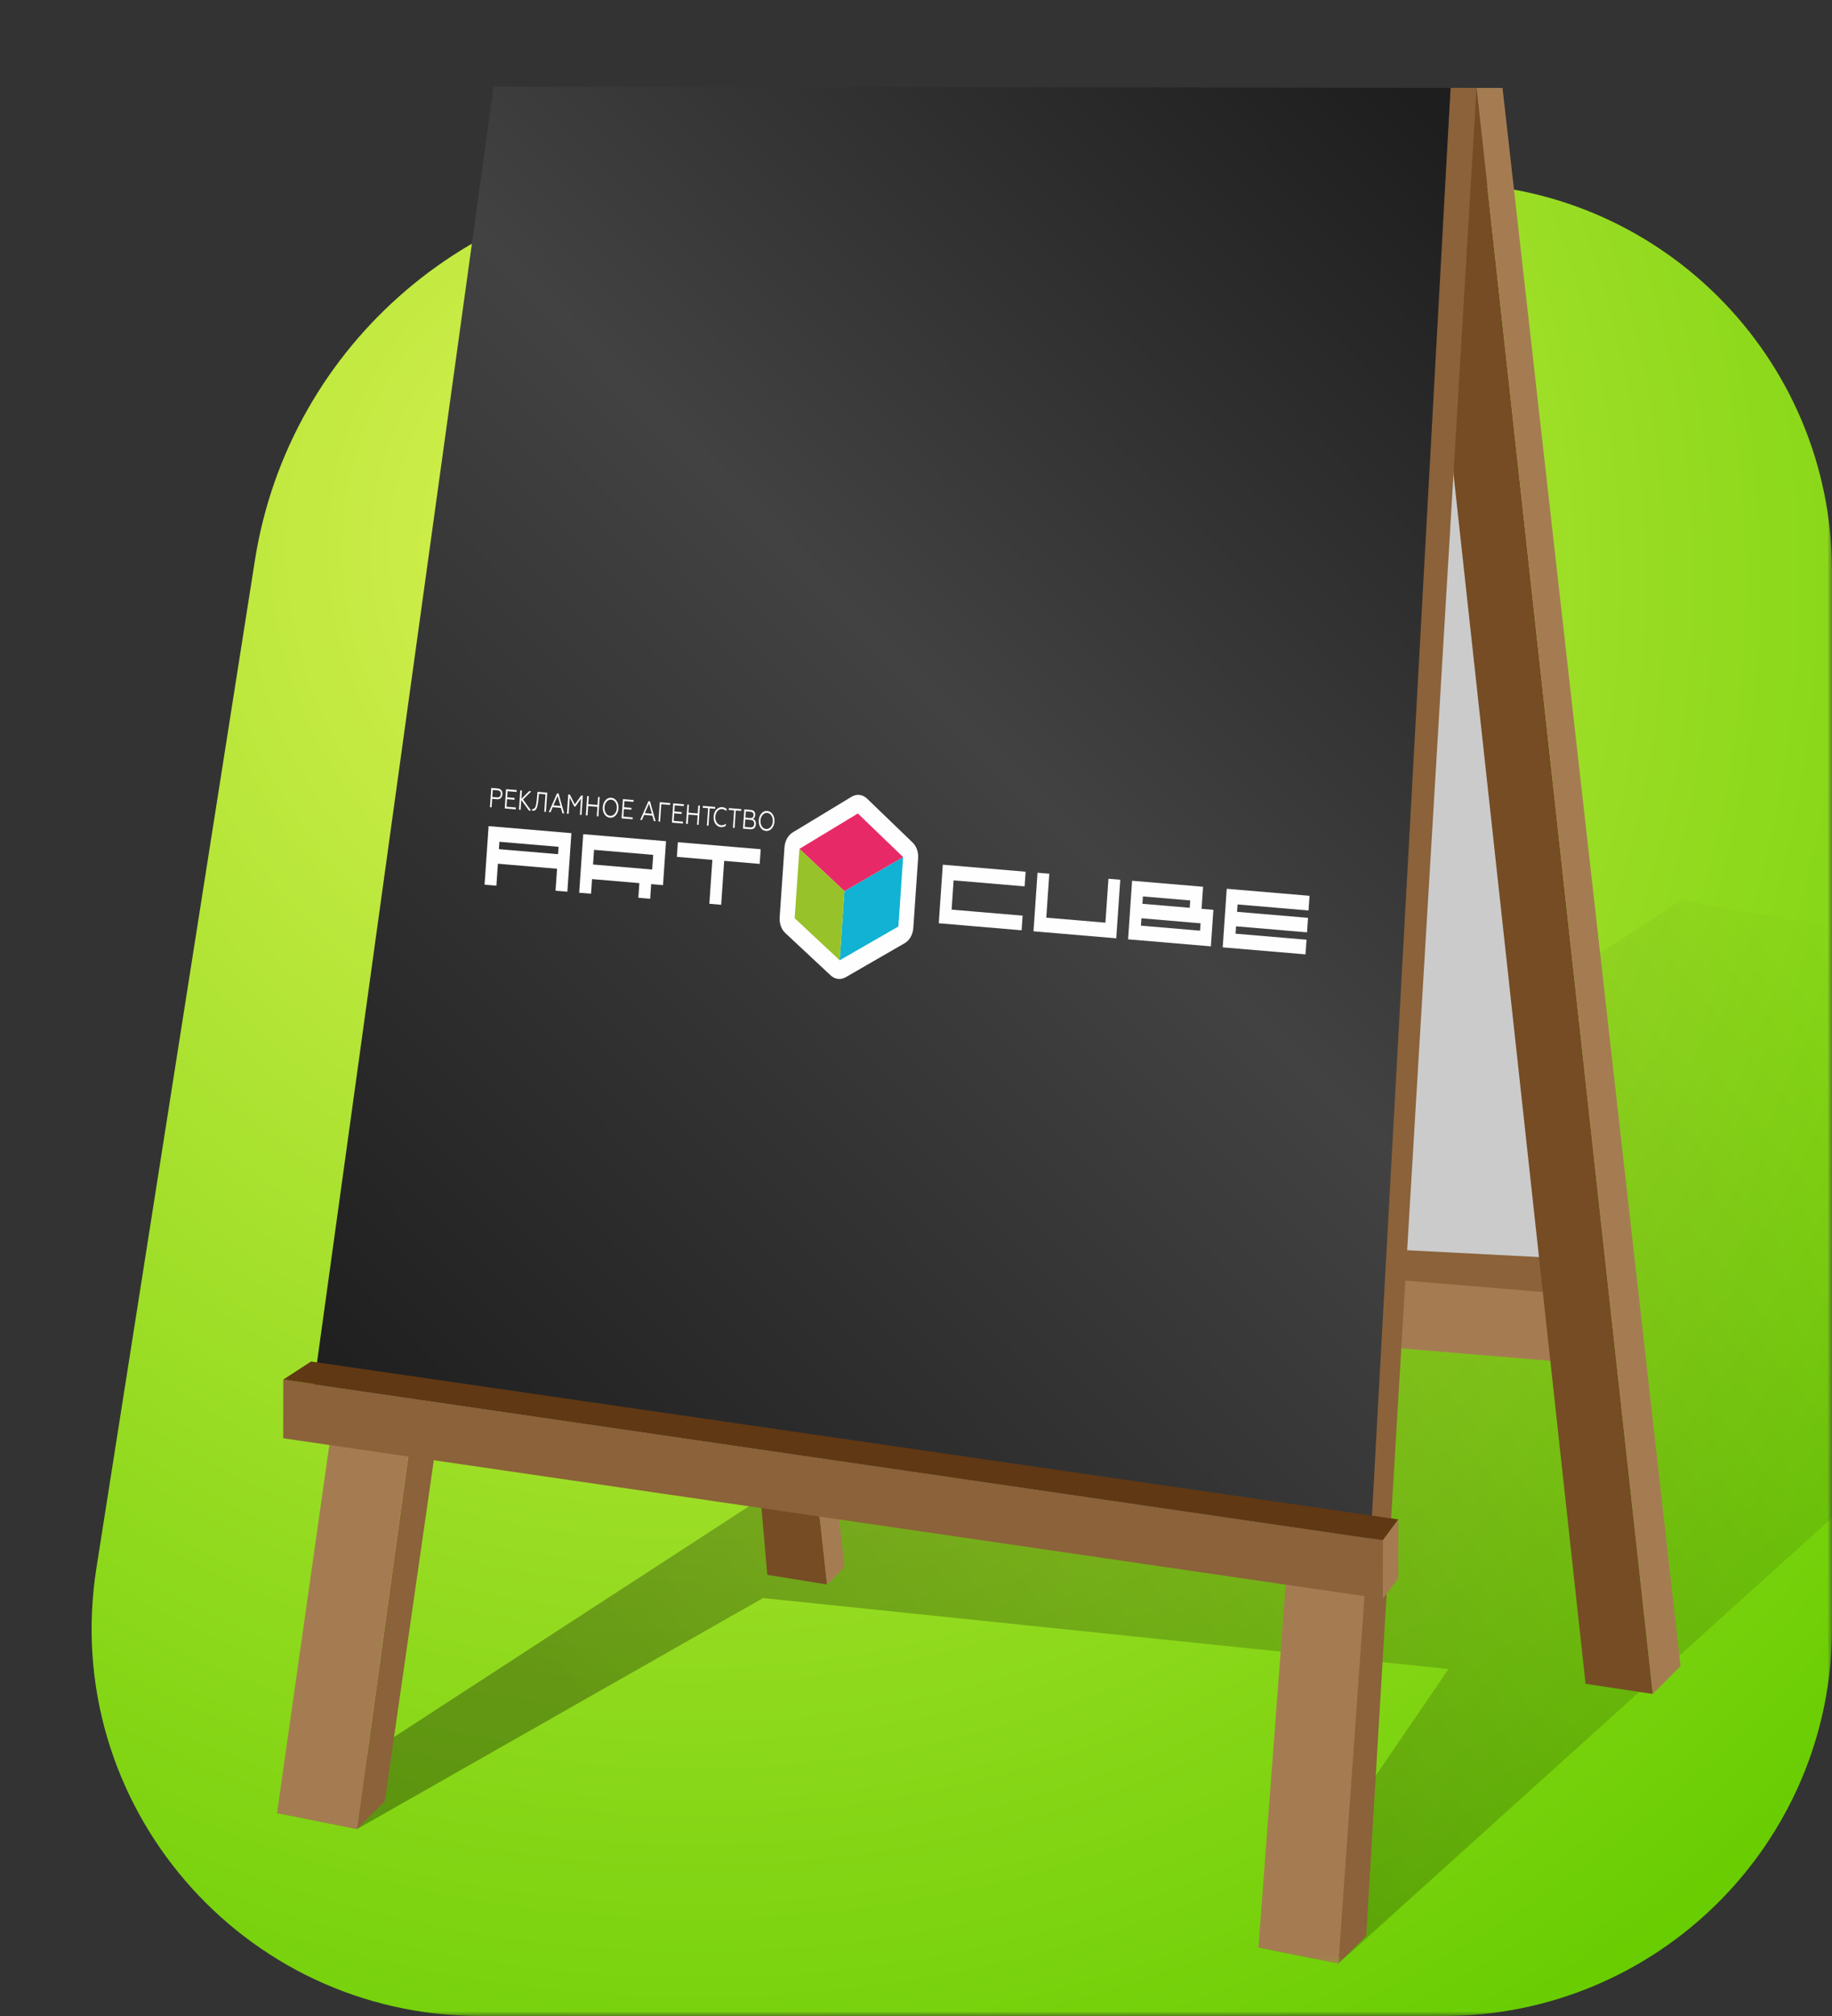
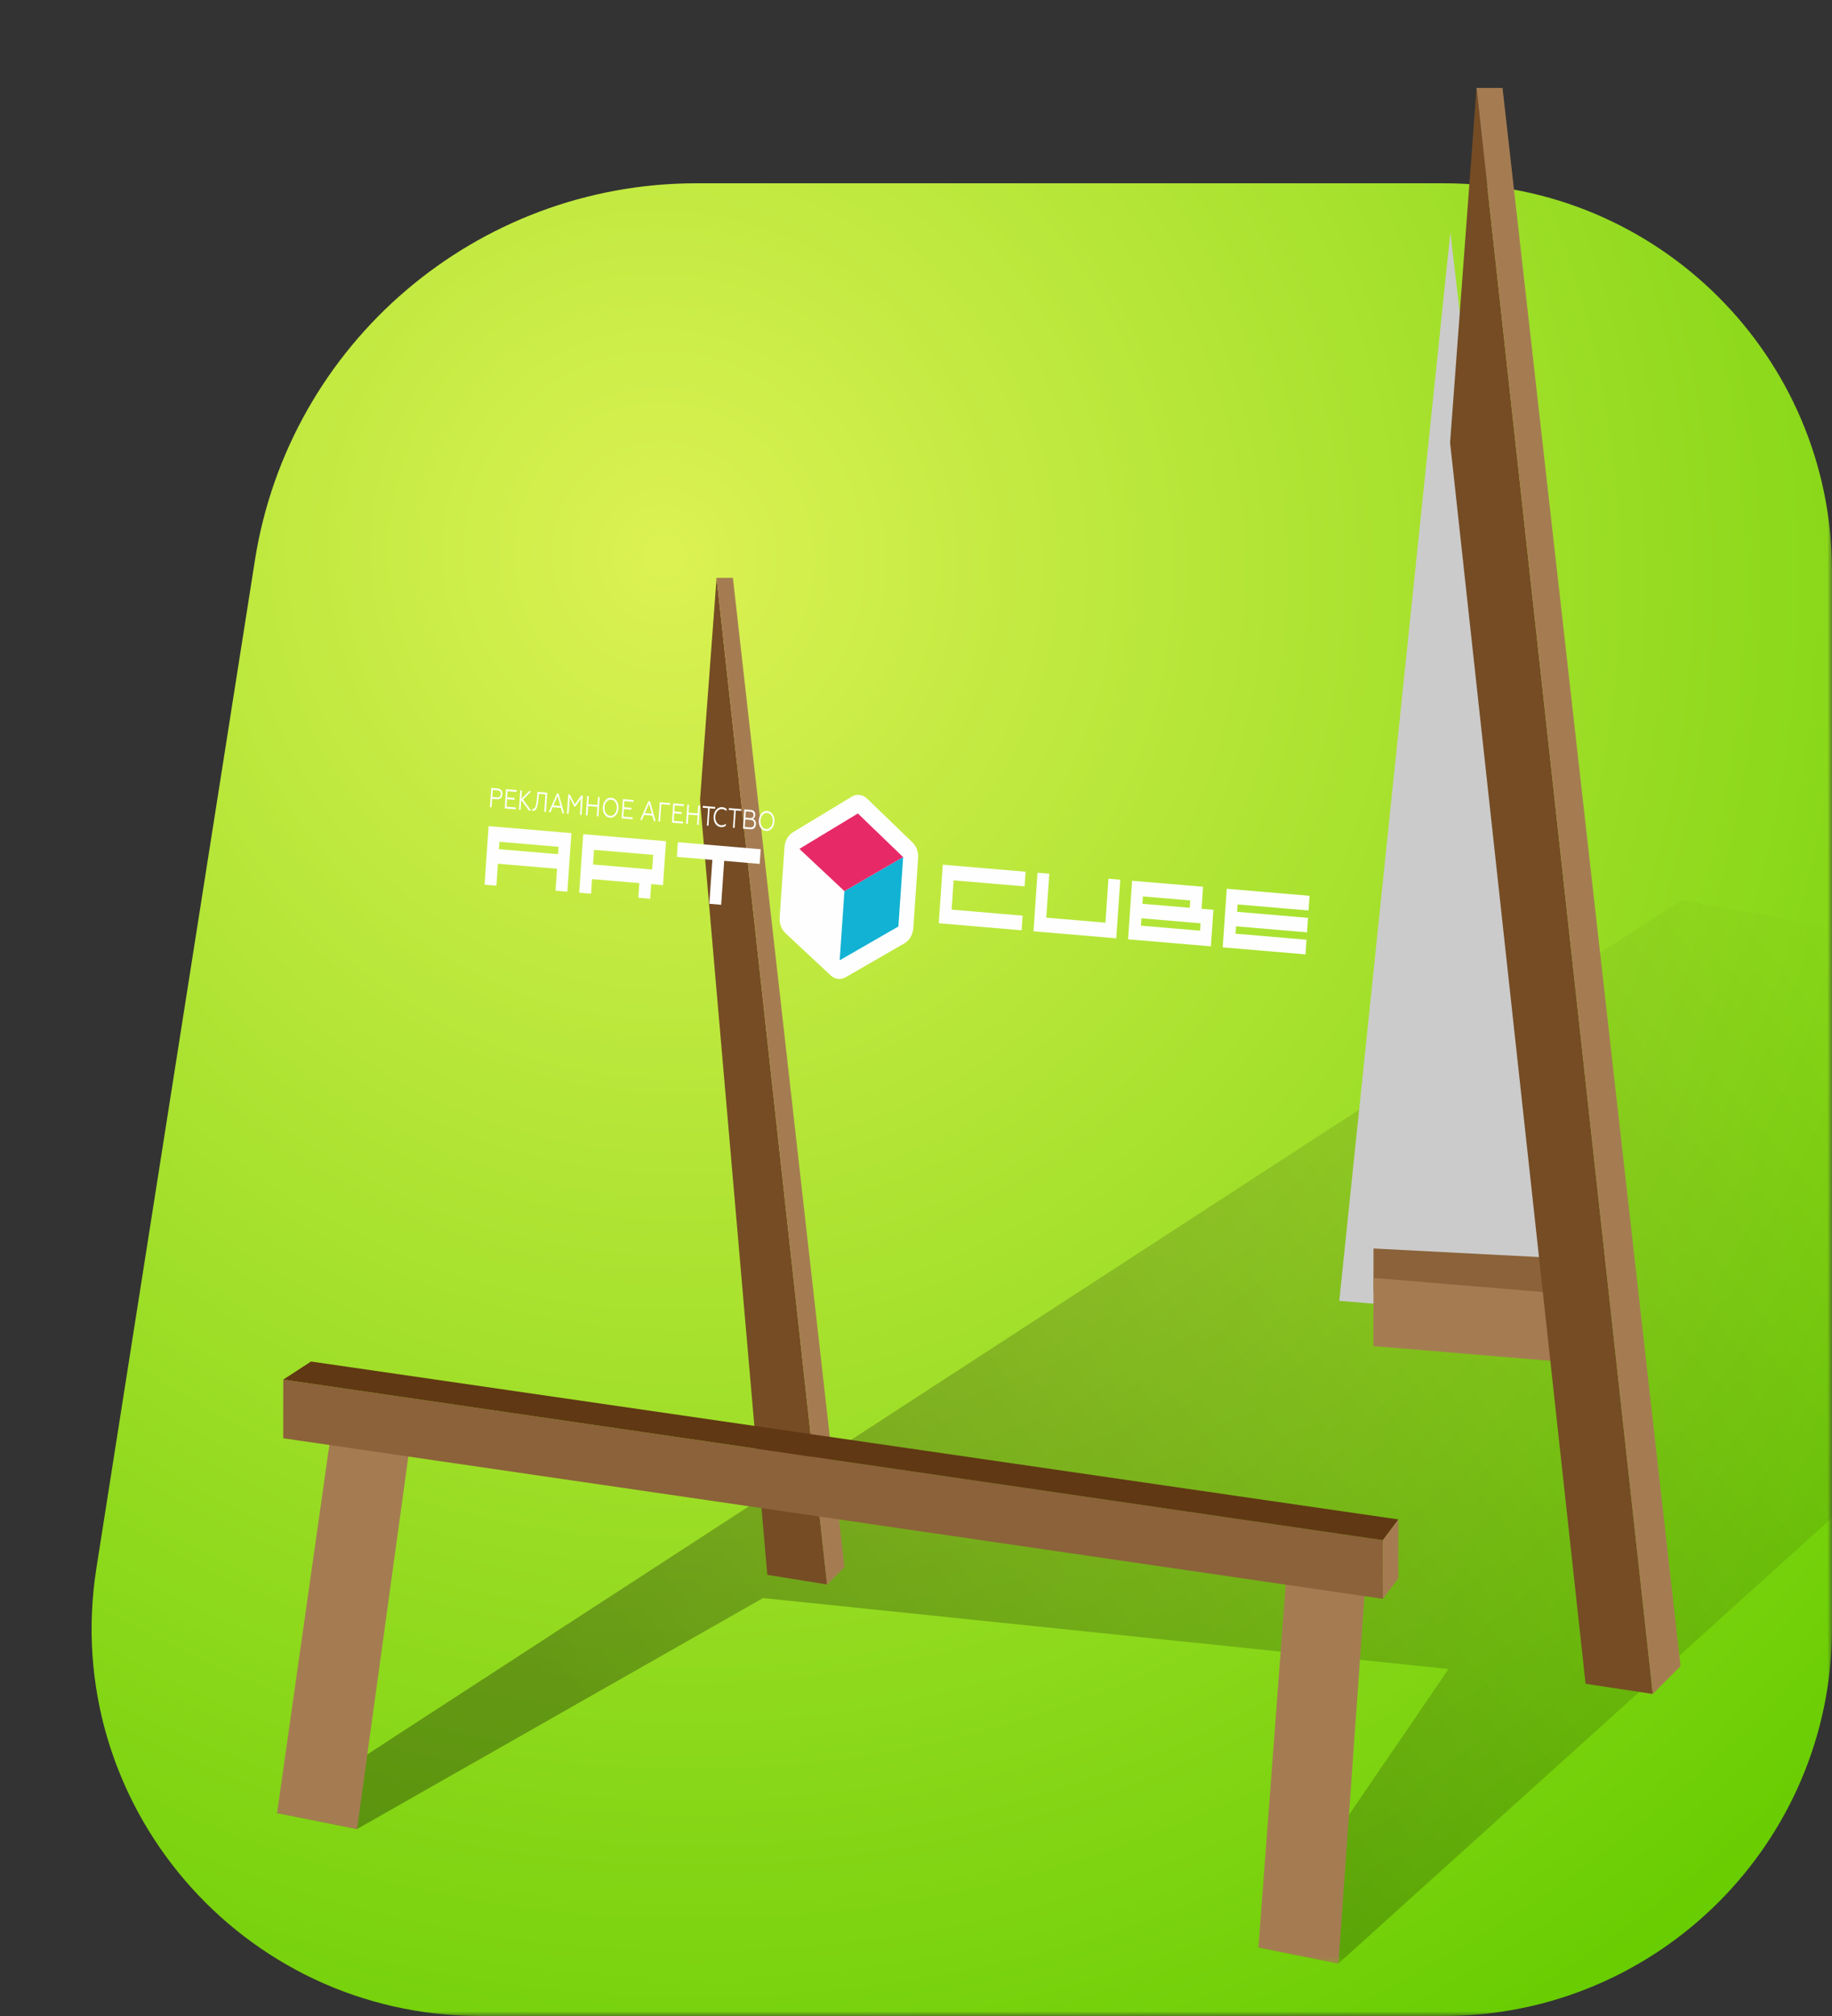
<svg xmlns="http://www.w3.org/2000/svg" width="200" height="220" viewBox="0 0 200 220" fill="none">
  <rect x="0" y="0" width="200" height="220" fill="#333333" stroke="none" />
  <mask id="mask0_314_2859" style="mask-type:alpha" maskUnits="userSpaceOnUse" x="0" y="0" width="200" height="220">
    <rect width="200" height="220" fill="#D9D9D9" />
  </mask>
  <g mask="url(#mask0_314_2859)">
    <path d="M200 62.308C200 38.942 181.022 20 157.612 20L76.045 20C52.012 20 31.555 37.462 27.826 61.159L10.523 171.128C6.484 196.797 26.365 220 52.397 220H157.612C181.022 220 200 201.058 200 177.692L200 62.308Z" fill="url(#paint0_radial_314_2859)" />
    <mask id="mask1_314_2859" style="mask-type:alpha" maskUnits="userSpaceOnUse" x="14" y="3" width="190" height="218">
      <path d="M14.22 173.883L24.664 63.052C26.194 46.813 35.623 32.971 49.042 25.305L51.542 9.121L168.909 3.324L171.92 17.663C185.66 23.953 195.575 37.397 196.577 53.511L203.739 168.674C205.19 191.994 187.424 212.078 164.059 213.531L59.047 220.062C33.065 221.677 11.782 199.753 14.22 173.883Z" fill="url(#paint1_radial_314_2859)" />
    </mask>
    <g mask="url(#mask1_314_2859)">
      <path opacity="0.3" d="M30.247 197.854L183.571 98.218L259.355 112.069L146.117 214.272L137.383 212.522L158.138 182.133L83.298 174.391L38.98 199.599" fill="url(#paint2_linear_314_2859)" />
      <path d="M146.208 141.958L172.27 144.119L158.336 25.35L146.208 141.958Z" fill="#CBCBCB" />
      <path d="M172.273 141.991L149.943 140.832L149.949 136.244L172.279 137.402L172.273 141.991Z" fill="#8B6239" />
      <path d="M172.265 148.753L149.935 146.893L149.945 139.456L172.274 141.315L172.265 148.753Z" fill="#A57C52" />
      <path d="M180.436 184.857L173.097 183.748L158.307 48.307L161.194 9.593L180.436 184.857Z" fill="#754C24" />
-       <path d="M38.98 199.599L42.01 196.565L47.514 158.269L44.671 158.265L38.98 199.599Z" fill="#8B6239" />
      <path d="M36.27 155.466L30.246 197.854L38.98 199.599L44.83 157.124L36.27 155.466Z" fill="#A57C52" />
-       <path d="M146.116 214.272L149.151 211.238L161.193 9.593L158.356 9.59L146.116 214.272Z" fill="#8B6239" />
      <path d="M180.436 184.857L183.466 181.817L164.031 9.597L161.194 9.593L180.436 184.857Z" fill="#A57C52" />
      <path d="M90.29 172.911L83.766 171.854L76.42 87.325L78.228 63.061L90.29 172.911Z" fill="#754C24" />
      <path d="M90.289 172.911L92.191 171.011L80.011 63.063L78.228 63.061L90.289 172.911Z" fill="#A57C52" />
      <path d="M140.57 170.131L137.383 212.522L146.117 214.272L149.13 171.794L140.57 170.131Z" fill="#A57C52" />
-       <path d="M53.891 9.457L158.356 9.589L149.331 173.492L33.462 156.956L53.891 9.457Z" fill="url(#paint3_linear_314_2859)" />
      <path d="M150.965 174.476L30.919 156.953L30.928 150.549L150.973 168.072L150.965 174.476Z" fill="#8B6239" />
      <path d="M152.667 165.813L33.956 148.578L30.928 150.549L150.973 168.072L152.667 165.813Z" fill="#603813" />
      <path d="M150.965 174.476L152.659 172.217L152.667 165.813L150.973 168.072L150.965 174.476Z" fill="#A57C52" />
    </g>
    <path fill-rule="evenodd" clip-rule="evenodd" d="M85.63 92.647C85.634 92.583 85.638 92.518 85.643 92.451C85.669 92.105 85.769 91.772 85.932 91.485C86.094 91.199 86.315 90.969 86.571 90.82L92.951 86.957C93.227 86.784 93.536 86.712 93.841 86.75C94.147 86.787 94.436 86.932 94.674 87.167L99.617 91.93C99.831 92.13 100 92.395 100.107 92.7C100.214 93.004 100.256 93.339 100.23 93.672L99.708 101.246C99.687 101.607 99.586 101.956 99.416 102.254C99.247 102.553 99.015 102.789 98.746 102.938L92.339 106.634C92.069 106.795 91.769 106.861 91.473 106.824C91.178 106.787 90.897 106.649 90.664 106.425L85.751 101.837C85.531 101.639 85.357 101.372 85.246 101.064C85.135 100.755 85.091 100.415 85.118 100.077L85.63 92.647Z" fill="#FEFEFE" />
    <path fill-rule="evenodd" clip-rule="evenodd" d="M98.597 93.533L92.188 97.247L91.668 104.794L98.076 101.105L98.597 93.533Z" fill="#11B2D3" />
    <path fill-rule="evenodd" clip-rule="evenodd" d="M98.596 93.533L93.653 88.772L87.27 92.635L92.187 97.247L98.596 93.533Z" fill="#E72A67" />
-     <path fill-rule="evenodd" clip-rule="evenodd" d="M87.274 92.635L92.188 97.247L91.668 104.794L86.753 100.207L87.274 92.635Z" fill="#98C22A" />
    <path d="M74.002 91.907L73.892 93.507L77.769 93.836L77.439 98.627L78.73 98.737L79.06 93.946L82.935 94.275L83.046 92.674L74.002 91.907ZM71.199 94.888L64.743 94.341L64.853 92.74L71.31 93.288L71.199 94.888ZM63.671 91.031L63.23 97.421L64.523 97.531L64.633 95.934L69.798 96.373L69.688 97.969L70.98 98.079L71.09 96.482L72.381 96.592L72.711 91.797L63.671 91.031ZM60.922 93.215L54.466 92.667L54.521 91.862L60.978 92.41L60.922 93.215ZM53.34 90.152L52.9 96.543L54.191 96.653L54.356 94.257L60.813 94.805L60.648 97.201L61.939 97.31L62.38 90.919L53.34 90.152Z" fill="#FEFEFE" />
    <path d="M133.924 96.99L133.484 103.382L142.523 104.148L142.633 102.548L134.886 101.891L134.941 101.086L142.689 101.743L142.798 100.161L135.05 99.504L135.105 98.699L142.853 99.356L142.963 97.756L133.924 96.99ZM124.774 97.824L129.939 98.262L129.883 99.066L124.718 98.627L124.774 97.824ZM131.01 101.562L124.554 101.014L124.609 100.209L131.066 100.757L131.01 101.562ZM131.175 99.177L131.34 96.771L123.592 96.114L123.152 102.505L132.191 103.272L132.466 99.285L131.175 99.177ZM121.861 102.395L122.301 96.004L121.01 95.895L120.68 100.689L114.222 100.141L114.552 95.347L113.267 95.238L112.827 101.629L121.861 102.395ZM111.529 101.519L111.639 99.922L103.887 99.264L104.107 96.07L111.856 96.728L111.967 95.128L102.926 94.361L102.486 100.752L111.529 101.519Z" fill="#FEFEFE" />
    <path d="M77.346 90.109L77.477 88.21L78.068 88.26L78.082 88.058L76.732 87.943L76.718 88.145L77.303 88.195L77.172 90.094L77.346 90.109ZM53.668 88.1L53.731 87.173L54.265 87.218C54.605 87.247 54.821 87.03 54.846 86.672C54.871 86.315 54.682 86.072 54.346 86.044L53.633 85.983L53.488 88.085L53.668 88.1ZM53.798 86.201L54.32 86.245C54.56 86.265 54.689 86.414 54.671 86.664C54.654 86.915 54.51 87.037 54.267 87.016L53.745 86.972L53.798 86.201ZM56.303 88.323L56.317 88.12L55.296 88.033L55.353 87.208L56.163 87.277L56.177 87.074L55.367 87.006L55.413 86.338L56.397 86.421L56.411 86.219L55.247 86.12L55.102 88.222L56.303 88.323ZM56.8 86.252L56.655 88.353L56.835 88.369L56.909 87.301L57.735 88.445L57.987 88.466L57.103 87.245L58.004 86.354L57.766 86.334L56.917 87.181L56.98 86.267L56.8 86.252ZM58.099 88.474L58.167 88.48C58.423 88.49 58.568 88.336 58.66 87.986C58.73 87.698 58.775 87.403 58.794 87.105L58.84 86.627L59.549 86.687L59.418 88.584L59.598 88.6L59.742 86.5L58.679 86.41L58.63 86.982C58.62 87.124 58.612 87.246 58.594 87.347C58.576 87.448 58.568 87.553 58.551 87.662C58.539 87.754 58.52 87.843 58.493 87.93C58.427 88.153 58.332 88.292 58.181 88.279C58.158 88.28 58.136 88.278 58.113 88.274L58.099 88.474ZM60.094 88.643L60.341 88.083L61.231 88.159L61.403 88.754L61.593 88.77L60.979 86.593L60.811 86.579L59.908 88.628L60.094 88.643ZM60.875 86.861L61.187 87.955L60.416 87.889L60.875 86.861ZM62.08 88.812L62.202 87.048L62.699 88.014L62.808 88.023L63.428 87.152L63.307 88.916L63.483 88.931L63.628 86.83L63.443 86.814L62.758 87.781L62.214 86.71L62.037 86.695L61.892 88.796L62.08 88.812ZM64.141 88.987L64.212 87.961L65.222 88.047L65.152 89.073L65.325 89.087L65.469 86.986L65.291 86.971L65.231 87.844L64.221 87.758L64.281 86.885L64.101 86.87L63.956 88.971L64.141 88.987ZM66.107 87.319C66.019 87.414 65.948 87.53 65.897 87.659C65.846 87.789 65.817 87.929 65.81 88.072C65.797 88.215 65.807 88.359 65.839 88.496C65.872 88.633 65.927 88.761 66 88.871C66.072 88.979 66.161 89.067 66.263 89.129C66.365 89.192 66.476 89.226 66.59 89.231C66.704 89.245 66.818 89.229 66.927 89.185C67.035 89.141 67.135 89.069 67.221 88.974C67.309 88.878 67.38 88.761 67.432 88.631C67.483 88.501 67.513 88.36 67.52 88.217C67.533 88.074 67.522 87.931 67.489 87.794C67.456 87.658 67.401 87.531 67.328 87.422C67.257 87.314 67.168 87.225 67.066 87.162C66.965 87.1 66.854 87.064 66.74 87.058C66.625 87.044 66.509 87.06 66.399 87.106C66.289 87.151 66.188 87.224 66.101 87.32L66.107 87.319ZM66.145 88.732C66.028 88.551 65.973 88.32 65.994 88.087C66.005 87.854 66.091 87.635 66.232 87.477C66.298 87.401 66.376 87.342 66.462 87.306C66.547 87.269 66.638 87.256 66.727 87.266C66.817 87.271 66.904 87.3 66.984 87.35C67.063 87.401 67.133 87.472 67.188 87.558C67.306 87.738 67.36 87.969 67.339 88.201C67.328 88.435 67.243 88.654 67.102 88.813C67.035 88.889 66.957 88.948 66.871 88.984C66.786 89.021 66.695 89.034 66.606 89.025C66.515 89.021 66.426 88.993 66.346 88.942C66.265 88.892 66.194 88.82 66.138 88.733L66.145 88.732ZM69.063 89.404L69.077 89.202L68.055 89.115L68.112 88.29L68.922 88.359L68.936 88.157L68.126 88.088L68.172 87.42L69.158 87.504L69.171 87.302L68.006 87.203L67.861 89.304L69.063 89.404ZM70.075 89.49L70.322 88.93L71.212 89.005L71.384 89.601L71.573 89.617L70.958 87.44L70.791 87.425L69.889 89.474L70.075 89.49ZM70.854 87.708L71.167 88.802L70.396 88.736L70.854 87.708ZM72.063 89.659L72.194 87.76L73.153 87.841L73.167 87.639L72.028 87.542L71.884 89.644L72.063 89.659ZM74.554 89.87L74.568 89.668L73.546 89.581L73.602 88.756L74.413 88.825L74.427 88.623L73.616 88.554L73.662 87.886L74.648 87.969L74.662 87.767L73.497 87.668L73.352 89.77L74.554 89.87ZM75.085 89.915L75.156 88.89L76.166 88.975L76.095 90.001L76.266 90.015L76.41 87.914L76.231 87.899L76.17 88.772L75.16 88.687L75.22 87.813L75.041 87.798L74.896 89.899L75.085 89.915ZM78.705 90.259C78.887 90.282 79.072 90.232 79.231 90.118L79.247 89.885C79.094 90.015 78.91 90.074 78.728 90.053C78.635 90.048 78.544 90.02 78.462 89.969C78.379 89.919 78.305 89.849 78.246 89.762C78.186 89.673 78.141 89.57 78.115 89.458C78.088 89.347 78.08 89.23 78.091 89.114C78.096 88.998 78.12 88.884 78.162 88.779C78.203 88.674 78.261 88.581 78.333 88.504C78.402 88.427 78.483 88.369 78.571 88.333C78.659 88.296 78.752 88.283 78.843 88.293C79.012 88.309 79.172 88.384 79.305 88.511L79.321 88.282C79.185 88.162 79.023 88.094 78.855 88.086C78.74 88.072 78.623 88.088 78.512 88.132C78.402 88.176 78.299 88.248 78.211 88.342C78.121 88.437 78.049 88.553 77.997 88.683C77.945 88.813 77.915 88.954 77.909 89.098C77.895 89.242 77.905 89.388 77.939 89.526C77.972 89.664 78.028 89.791 78.103 89.901C78.177 90.007 78.267 90.093 78.368 90.155C78.47 90.217 78.581 90.252 78.694 90.26L78.705 90.259ZM80.194 90.349L80.324 88.449L80.917 88.5L80.931 88.298L79.574 88.182L79.56 88.385L80.145 88.434L80.014 90.333L80.194 90.349ZM81.922 90.495C82.27 90.525 82.496 90.309 82.52 89.958C82.537 89.825 82.513 89.689 82.451 89.579C82.39 89.469 82.297 89.393 82.19 89.365C82.263 89.336 82.327 89.279 82.373 89.203C82.418 89.126 82.443 89.034 82.444 88.94C82.466 88.624 82.293 88.413 81.992 88.388L81.257 88.325L81.112 90.427L81.922 90.495ZM81.362 89.425L81.96 89.475C82.213 89.497 82.355 89.66 82.337 89.916C82.32 90.171 82.163 90.314 81.904 90.292L81.305 90.241L81.362 89.425ZM81.422 88.543L81.948 88.587C82.164 88.606 82.28 88.738 82.264 88.963C82.249 89.189 82.117 89.287 81.901 89.269L81.376 89.224L81.422 88.543ZM83.135 88.763C83.048 88.859 82.977 88.975 82.926 89.104C82.875 89.233 82.845 89.374 82.839 89.516C82.825 89.659 82.835 89.804 82.868 89.941C82.9 90.078 82.955 90.206 83.028 90.315C83.1 90.424 83.19 90.512 83.292 90.574C83.393 90.636 83.505 90.671 83.619 90.676C83.732 90.69 83.847 90.674 83.955 90.63C84.064 90.585 84.164 90.514 84.25 90.419C84.337 90.323 84.409 90.206 84.46 90.076C84.511 89.946 84.541 89.805 84.548 89.661C84.561 89.519 84.55 89.375 84.517 89.239C84.484 89.103 84.43 88.976 84.356 88.867C84.285 88.758 84.196 88.67 84.095 88.607C83.994 88.545 83.883 88.509 83.769 88.503C83.654 88.488 83.537 88.504 83.427 88.549C83.317 88.594 83.215 88.668 83.129 88.765L83.135 88.763ZM83.174 90.177C83.115 90.087 83.072 89.984 83.046 89.874C83.02 89.763 83.012 89.647 83.023 89.532C83.028 89.416 83.052 89.303 83.093 89.199C83.133 89.094 83.19 89 83.26 88.922C83.327 88.846 83.405 88.787 83.49 88.751C83.576 88.714 83.666 88.7 83.756 88.71C83.846 88.716 83.933 88.745 84.013 88.795C84.092 88.846 84.162 88.916 84.217 89.003C84.334 89.183 84.389 89.414 84.368 89.646C84.357 89.879 84.271 90.099 84.13 90.258C84.064 90.334 83.985 90.392 83.9 90.429C83.815 90.465 83.724 90.479 83.635 90.469C83.544 90.466 83.454 90.438 83.374 90.387C83.293 90.337 83.222 90.265 83.166 90.177L83.174 90.177Z" fill="#FEFEFE" />
  </g>
  <defs>
    <radialGradient id="paint0_radial_314_2859" cx="0" cy="0" r="1" gradientUnits="userSpaceOnUse" gradientTransform="translate(72.194 61.667) rotate(49.916) scale(188.511 185.55)">
      <stop offset="0" stop-color="#DCF253" />
      <stop offset="1" stop-color="#66CC00" />
    </radialGradient>
    <radialGradient id="paint1_radial_314_2859" cx="0" cy="0" r="1" gradientUnits="userSpaceOnUse" gradientTransform="translate(68.438 52.113) rotate(47.861) scale(194.647 189.584)">
      <stop offset="0" stop-color="#DCF253" />
      <stop offset="1" stop-color="#66CC00" />
    </radialGradient>
    <linearGradient id="paint2_linear_314_2859" x1="82.524" y1="210.755" x2="210.73" y2="105.271" gradientUnits="userSpaceOnUse">
      <stop />
      <stop offset="0.98" stop-opacity="0" />
    </linearGradient>
    <linearGradient id="paint3_linear_314_2859" x1="34.85" y1="158.349" x2="171.399" y2="22.715" gradientUnits="userSpaceOnUse">
      <stop stop-color="#1D1D1D" />
      <stop offset="0.55" stop-color="#424242" />
      <stop offset="0.98" stop-color="#1E1E1E" />
    </linearGradient>
  </defs>
</svg>